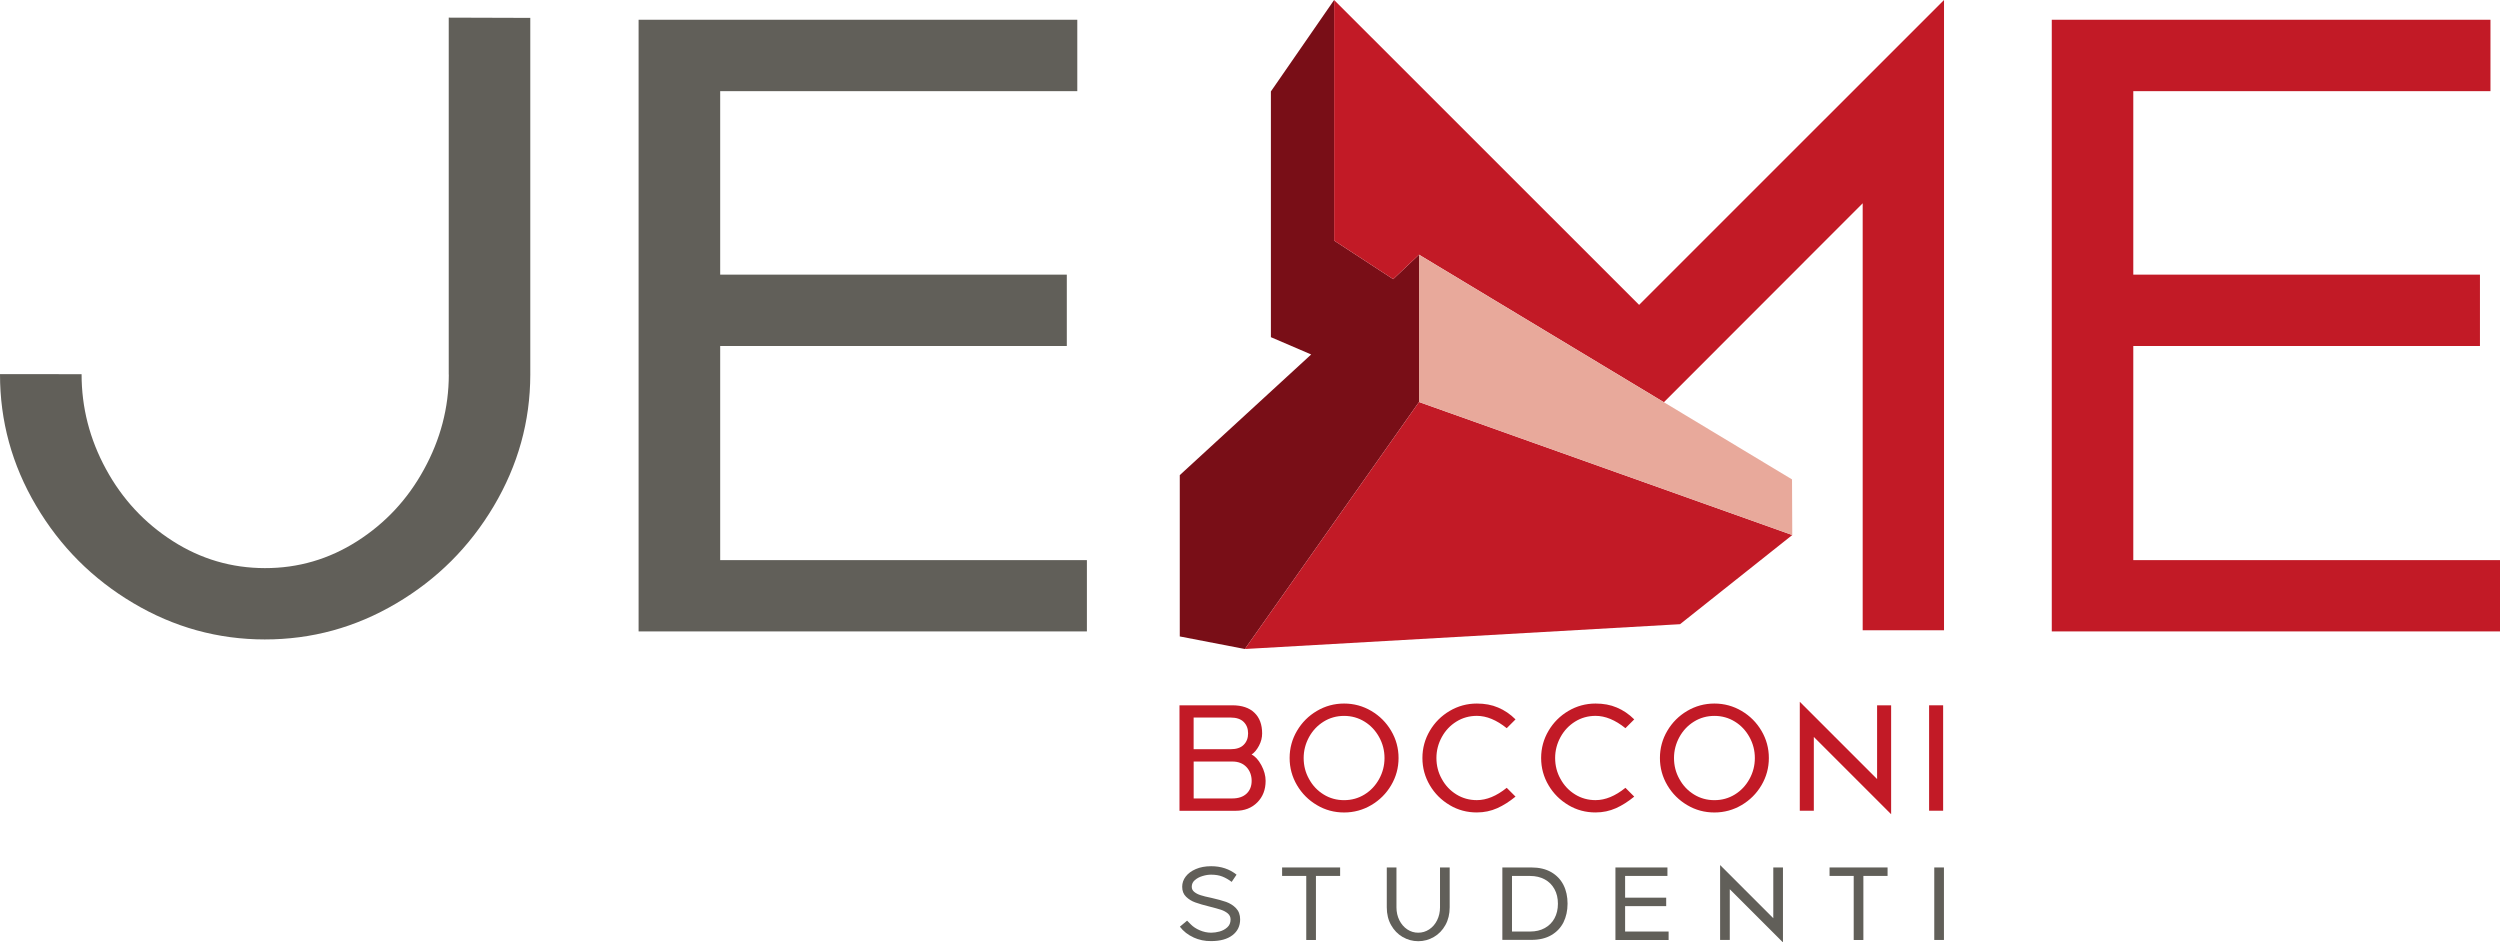
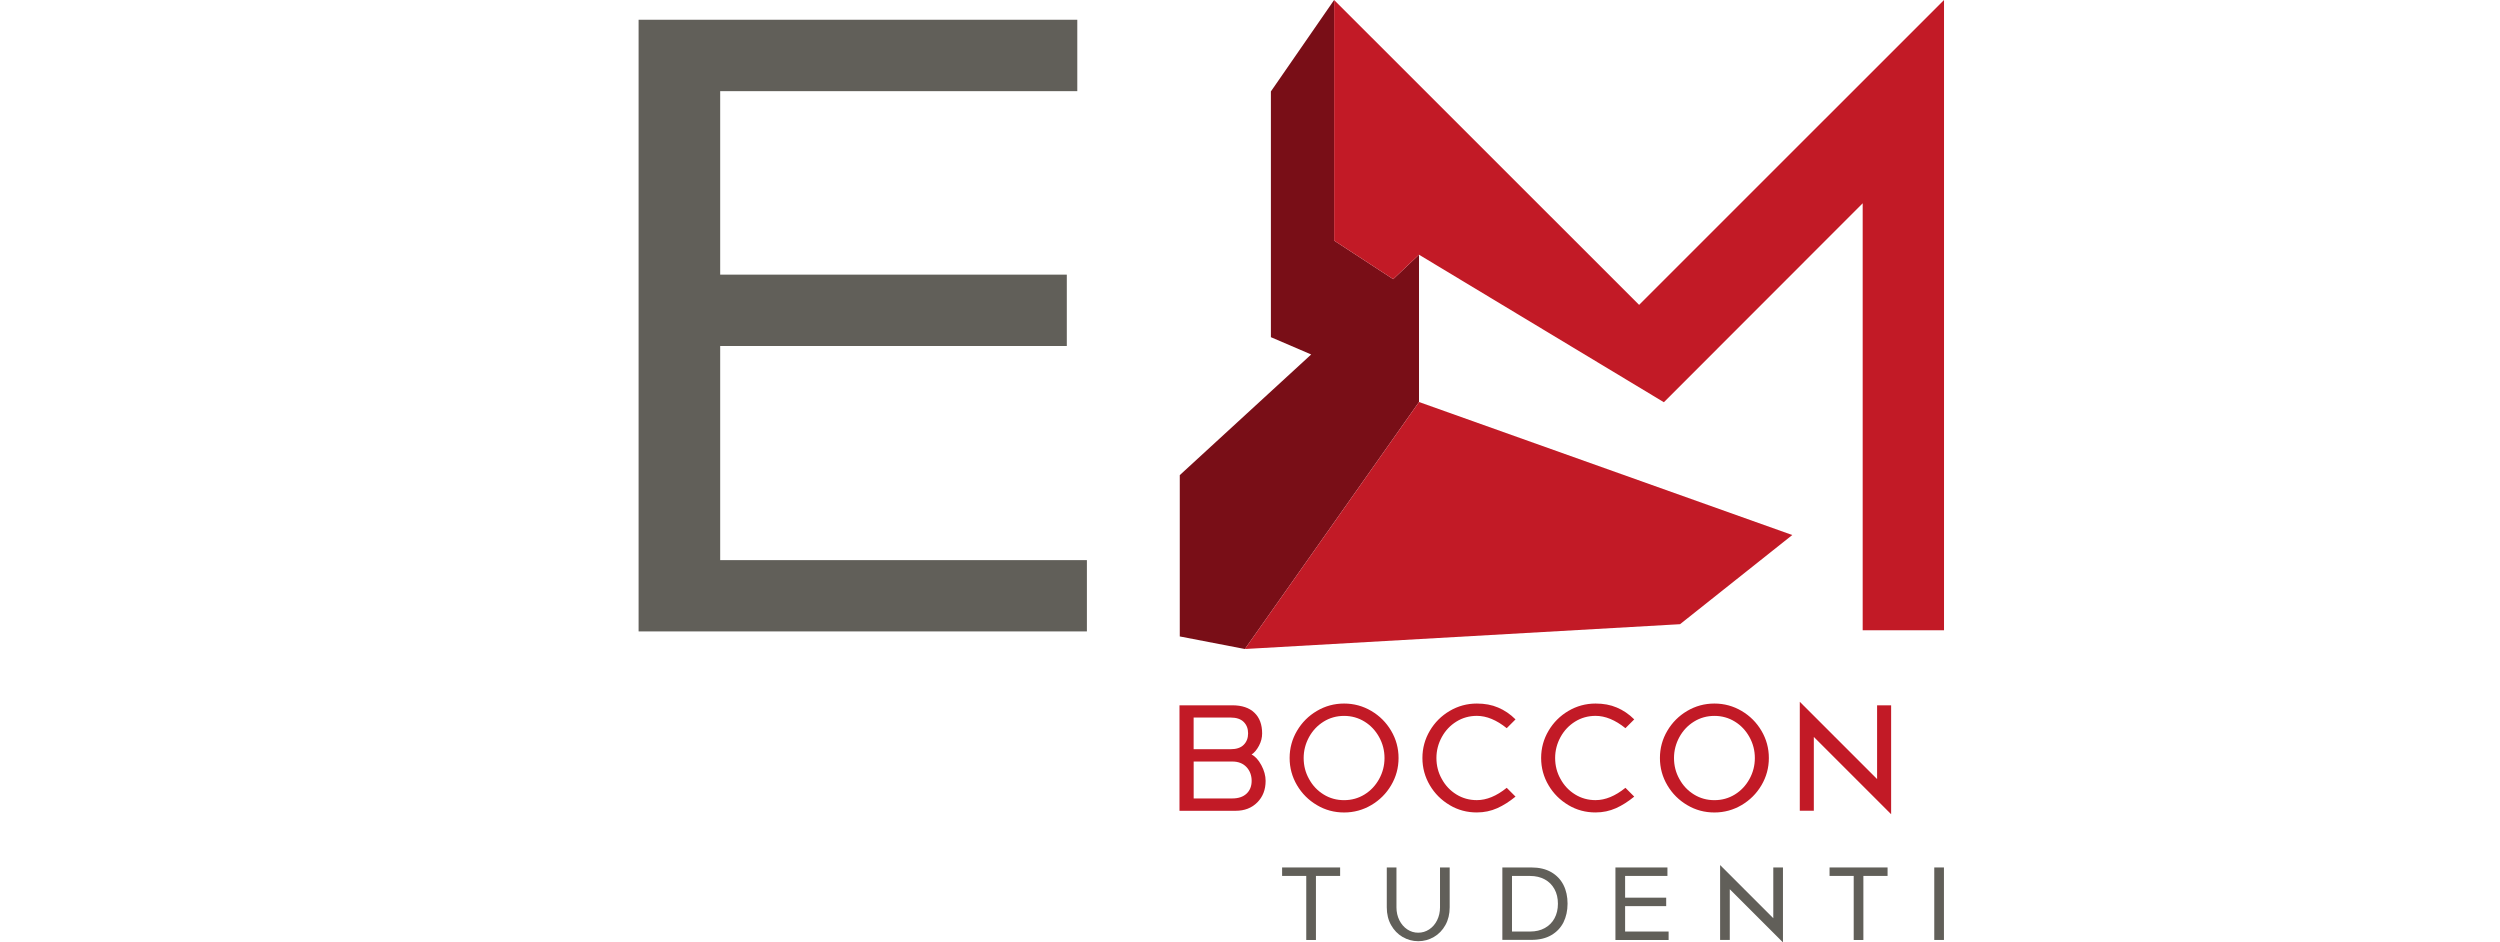
<svg xmlns="http://www.w3.org/2000/svg" id="Livello_2" data-name="Livello 2" viewBox="0 0 682.08 257.11">
  <defs>
    <style>
      .cls-1 {
        fill: #615f59;
      }

      .cls-2 {
        fill: #c21a26;
      }

      .cls-3 {
        fill: #790e17;
      }

      .cls-4 {
        fill: #e8a99b;
      }
    </style>
  </defs>
  <g id="Livello_1-2" data-name="Livello 1">
    <g>
      <g>
-         <path class="cls-1" d="M122.45,102.21c-.01,9.09-2.3,17.71-6.77,25.85-4.45,8.16-10.54,14.69-18.24,19.6-7.7,4.91-16.1,7.36-25.18,7.34-9.09-.01-17.48-2.48-25.16-7.4-7.68-4.92-13.76-11.46-18.2-19.64-4.44-8.16-6.65-16.79-6.64-25.87L0,102.07c-.01,12.8,3.26,24.76,9.84,35.89,6.57,11.14,15.41,20,26.53,26.59,11.12,6.6,23.08,9.9,35.86,9.91,12.8.01,24.76-3.26,35.89-9.84,11.14-6.57,19.99-15.41,26.59-26.53,6.6-11.12,9.95-23.08,9.97-35.86V4.88l-22.25-.07v97.4h.01Z" />
        <polygon class="cls-1" points="196.49 152.82 196.49 94.4 291.06 94.4 291.06 74.93 196.49 74.93 196.49 24.87 293.92 24.87 293.92 5.39 174.23 5.39 174.23 172.27 296.54 172.27 296.54 152.82 196.49 152.82" />
      </g>
      <polygon class="cls-3" points="380.1 76.16 363.99 65.64 363.99 0 346.74 24.95 346.74 91.99 357.73 96.71 321.88 129.63 321.88 173.64 339.64 177.07 387.15 109.68 387.15 69.49 380.1 76.16" />
      <g>
-         <polygon class="cls-2" points="582.03 152.82 582.03 94.4 676.61 94.4 676.61 74.93 582.03 74.93 582.03 24.87 679.48 24.87 679.48 5.39 559.79 5.39 559.79 172.27 682.08 172.27 682.08 152.82 582.03 152.82" />
        <polygon class="cls-2" points="363.99 0 363.99 65.64 380.1 76.16 387.15 69.49 453.96 109.74 508.2 55.46 508.2 171.95 530.39 171.95 530.39 0 447.2 83.18 363.99 0" />
        <polygon class="cls-2" points="339.64 177.07 458.37 170.3 488.99 145.97 387.15 109.68 339.64 177.07" />
      </g>
-       <polygon class="cls-4" points="387.15 69.49 387.15 109.68 488.99 145.97 488.92 130.8 387.15 69.49" />
      <g>
        <g>
          <path class="cls-2" d="M321.83,192.43h14.38c2.62,0,4.64.68,6.03,2.02,1.41,1.34,2.11,3.23,2.11,5.65,0,1.16-.28,2.27-.86,3.36s-1.24,1.89-2.02,2.4c.99.48,1.87,1.45,2.66,2.9.78,1.45,1.17,2.89,1.17,4.29,0,2.4-.76,4.36-2.28,5.88-1.52,1.52-3.47,2.28-5.88,2.28h-15.34v-28.77h.01ZM335.73,204.41c1.59,0,2.79-.39,3.59-1.2.8-.8,1.2-1.83,1.2-3.12s-.39-2.31-1.2-3.12c-.8-.8-2-1.2-3.59-1.2h-10.07v8.63h10.07ZM336.21,217.84c1.66,0,2.96-.44,3.88-1.3s1.4-2.03,1.4-3.5-.47-2.76-1.41-3.76c-.94-1-2.23-1.51-3.86-1.51h-10.55v10.07h10.55Z" />
          <path class="cls-2" d="M359.28,219.65c-2.27-1.34-4.07-3.14-5.41-5.41s-2.02-4.75-2.02-7.43.68-5.16,2.02-7.43,3.14-4.07,5.41-5.41c2.27-1.34,4.75-2.02,7.43-2.02s5.16.68,7.43,2.02c2.27,1.34,4.07,3.14,5.41,5.41s2.02,4.75,2.02,7.43-.68,5.16-2.02,7.43-3.14,4.07-5.41,5.41-4.75,2.02-7.43,2.02-5.16-.66-7.43-2.02ZM372.29,216.76c1.68-1.04,3-2.44,3.98-4.22s1.47-3.68,1.47-5.72-.49-3.95-1.47-5.72-2.3-3.19-3.98-4.22c-1.68-1.04-3.54-1.56-5.58-1.56s-3.91.52-5.58,1.56-3,2.44-3.98,4.22c-.97,1.78-1.47,3.68-1.47,5.72s.48,3.96,1.47,5.72c.97,1.78,2.3,3.19,3.98,4.22,1.68,1.04,3.54,1.55,5.58,1.55s3.91-.52,5.58-1.55Z" />
          <path class="cls-2" d="M395.51,219.65c-2.27-1.34-4.07-3.14-5.41-5.41s-2.02-4.75-2.02-7.43.68-5.16,2.02-7.43,3.14-4.07,5.41-5.41c2.27-1.34,4.75-2.02,7.43-2.02,2.14,0,4.07.35,5.79,1.09,1.72.72,3.31,1.79,4.75,3.23l-2.4,2.4c-2.78-2.24-5.5-3.36-8.15-3.36-2.04,0-3.91.52-5.58,1.56-1.68,1.04-3,2.44-3.98,4.22-.97,1.78-1.47,3.68-1.47,5.72s.48,3.96,1.47,5.72c.97,1.78,2.3,3.19,3.98,4.22,1.68,1.04,3.54,1.55,5.58,1.55,2.65,0,5.37-1.11,8.15-3.36l2.4,2.4c-1.64,1.34-3.28,2.4-4.99,3.16s-3.55,1.16-5.55,1.16c-2.68.01-5.16-.65-7.43-2Z" />
          <path class="cls-2" d="M427.9,219.65c-2.27-1.34-4.07-3.14-5.41-5.41s-2.02-4.75-2.02-7.43.68-5.16,2.02-7.43c1.34-2.27,3.14-4.07,5.41-5.41,2.27-1.34,4.75-2.02,7.43-2.02,2.14,0,4.07.35,5.79,1.09,1.72.72,3.31,1.79,4.75,3.23l-2.4,2.4c-2.78-2.24-5.5-3.36-8.15-3.36-2.04,0-3.91.52-5.58,1.56s-3,2.44-3.98,4.22c-.97,1.78-1.47,3.68-1.47,5.72s.48,3.96,1.47,5.72c.97,1.78,2.3,3.19,3.98,4.22,1.68,1.04,3.54,1.55,5.58,1.55,2.65,0,5.37-1.11,8.15-3.36l2.4,2.4c-1.64,1.34-3.28,2.4-4.99,3.16s-3.55,1.16-5.55,1.16c-2.68.01-5.16-.65-7.43-2Z" />
          <path class="cls-2" d="M460.31,219.65c-2.27-1.34-4.07-3.14-5.41-5.41s-2.02-4.75-2.02-7.43.68-5.16,2.02-7.43,3.14-4.07,5.41-5.41c2.27-1.34,4.75-2.02,7.43-2.02s5.16.68,7.43,2.02c2.27,1.34,4.07,3.14,5.41,5.41s2.02,4.75,2.02,7.43-.68,5.16-2.02,7.43-3.14,4.07-5.41,5.41-4.75,2.02-7.43,2.02-5.16-.66-7.43-2.02ZM473.33,216.76c1.68-1.04,3-2.44,3.98-4.22s1.47-3.68,1.47-5.72-.49-3.95-1.47-5.72-2.3-3.19-3.98-4.22c-1.68-1.04-3.54-1.56-5.58-1.56s-3.91.52-5.58,1.56c-1.68,1.04-3,2.44-3.98,4.22-.97,1.78-1.47,3.68-1.47,5.72s.48,3.96,1.47,5.72c.97,1.78,2.3,3.19,3.98,4.22,1.68,1.04,3.54,1.55,5.58,1.55s3.91-.52,5.58-1.55Z" />
          <path class="cls-2" d="M494.87,201.06v20.13h-3.83v-29.72l21.09,21.09v-20.13h3.83v29.72l-21.09-21.09Z" />
-           <path class="cls-2" d="M526.32,192.43h3.83v28.76h-3.83v-28.76Z" />
        </g>
        <g>
-           <path class="cls-1" d="M325.65,255.76c-1.52-.68-2.78-1.66-3.74-2.93l1.97-1.65c.07.07.41.41,1.03,1.04s1.42,1.16,2.42,1.59,2.04.66,3.14.66c.7,0,1.45-.11,2.26-.32.8-.23,1.51-.59,2.11-1.14.61-.54.9-1.25.9-2.16,0-.66-.25-1.2-.76-1.64-.51-.42-1.13-.76-1.86-1-.73-.24-1.76-.52-3.09-.86-1.61-.39-2.9-.78-3.89-1.13s-1.83-.87-2.54-1.56-1.06-1.59-1.06-2.72c0-1.02.32-1.95.96-2.79s1.55-1.52,2.75-2.04c1.2-.52,2.59-.78,4.2-.78,2.71,0,5.02.78,6.92,2.31l-1.33,1.97c-.82-.62-1.65-1.1-2.52-1.45s-1.89-.52-3.09-.52c-.72,0-1.49.11-2.33.37-.82.24-1.52.61-2.09,1.1-.58.49-.86,1.1-.86,1.83,0,.58.23,1.04.69,1.41.47.38,1.04.68,1.73.89.69.23,1.65.47,2.89.72,1.68.38,3.03.75,4.07,1.11,1.04.38,1.95.94,2.69,1.71s1.13,1.78,1.13,3.05c0,1.82-.7,3.27-2.11,4.34-1.41,1.07-3.34,1.59-5.81,1.59-1.69.03-3.3-.31-4.82-1Z" />
          <path class="cls-1" d="M356.4,238.98h-6.6v-2.31h15.83v2.31h-6.6v17.48h-2.64v-17.48h0Z" />
          <path class="cls-1" d="M382.66,255.63c-1.31-.78-2.35-1.85-3.13-3.24s-1.17-3-1.17-4.84v-10.88h2.64v10.88c0,1.3.27,2.47.79,3.52.54,1.06,1.24,1.89,2.16,2.5s1.9.9,2.99.9,2.07-.3,2.99-.9c.92-.61,1.64-1.44,2.16-2.5s.79-2.23.79-3.52v-10.88h2.64v10.88c0,1.82-.39,3.44-1.17,4.84s-1.82,2.48-3.13,3.24-2.73,1.16-4.27,1.16-2.96-.39-4.27-1.16Z" />
          <path class="cls-1" d="M409.89,236.67h7.91c2.13,0,3.93.42,5.43,1.28,1.48.86,2.59,2.03,3.34,3.51s1.11,3.19,1.11,5.09-.38,3.61-1.11,5.09c-.75,1.48-1.86,2.65-3.34,3.51s-3.3,1.28-5.43,1.28h-7.91v-19.76ZM417.47,254.15c1.52,0,2.85-.31,3.99-.94s2.03-1.51,2.65-2.65.94-2.47.94-3.99-.31-2.85-.94-3.99-1.51-2.03-2.65-2.65-2.47-.94-3.99-.94h-4.95v15.17h4.95Z" />
          <path class="cls-1" d="M440.75,236.67h14.18v2.31h-11.55v5.94h11.21v2.31h-11.21v6.92h11.87v2.31h-14.51v-19.79Z" />
          <path class="cls-1" d="M471.94,242.61v13.84h-2.64v-20.44l14.51,14.51v-13.84h2.64v20.44l-14.51-14.51Z" />
          <path class="cls-1" d="M505.76,238.98h-6.6v-2.31h15.83v2.31h-6.6v17.48h-2.64v-17.48Z" />
          <path class="cls-1" d="M527.73,236.67h2.64v19.78h-2.64v-19.78Z" />
        </g>
      </g>
    </g>
  </g>
</svg>